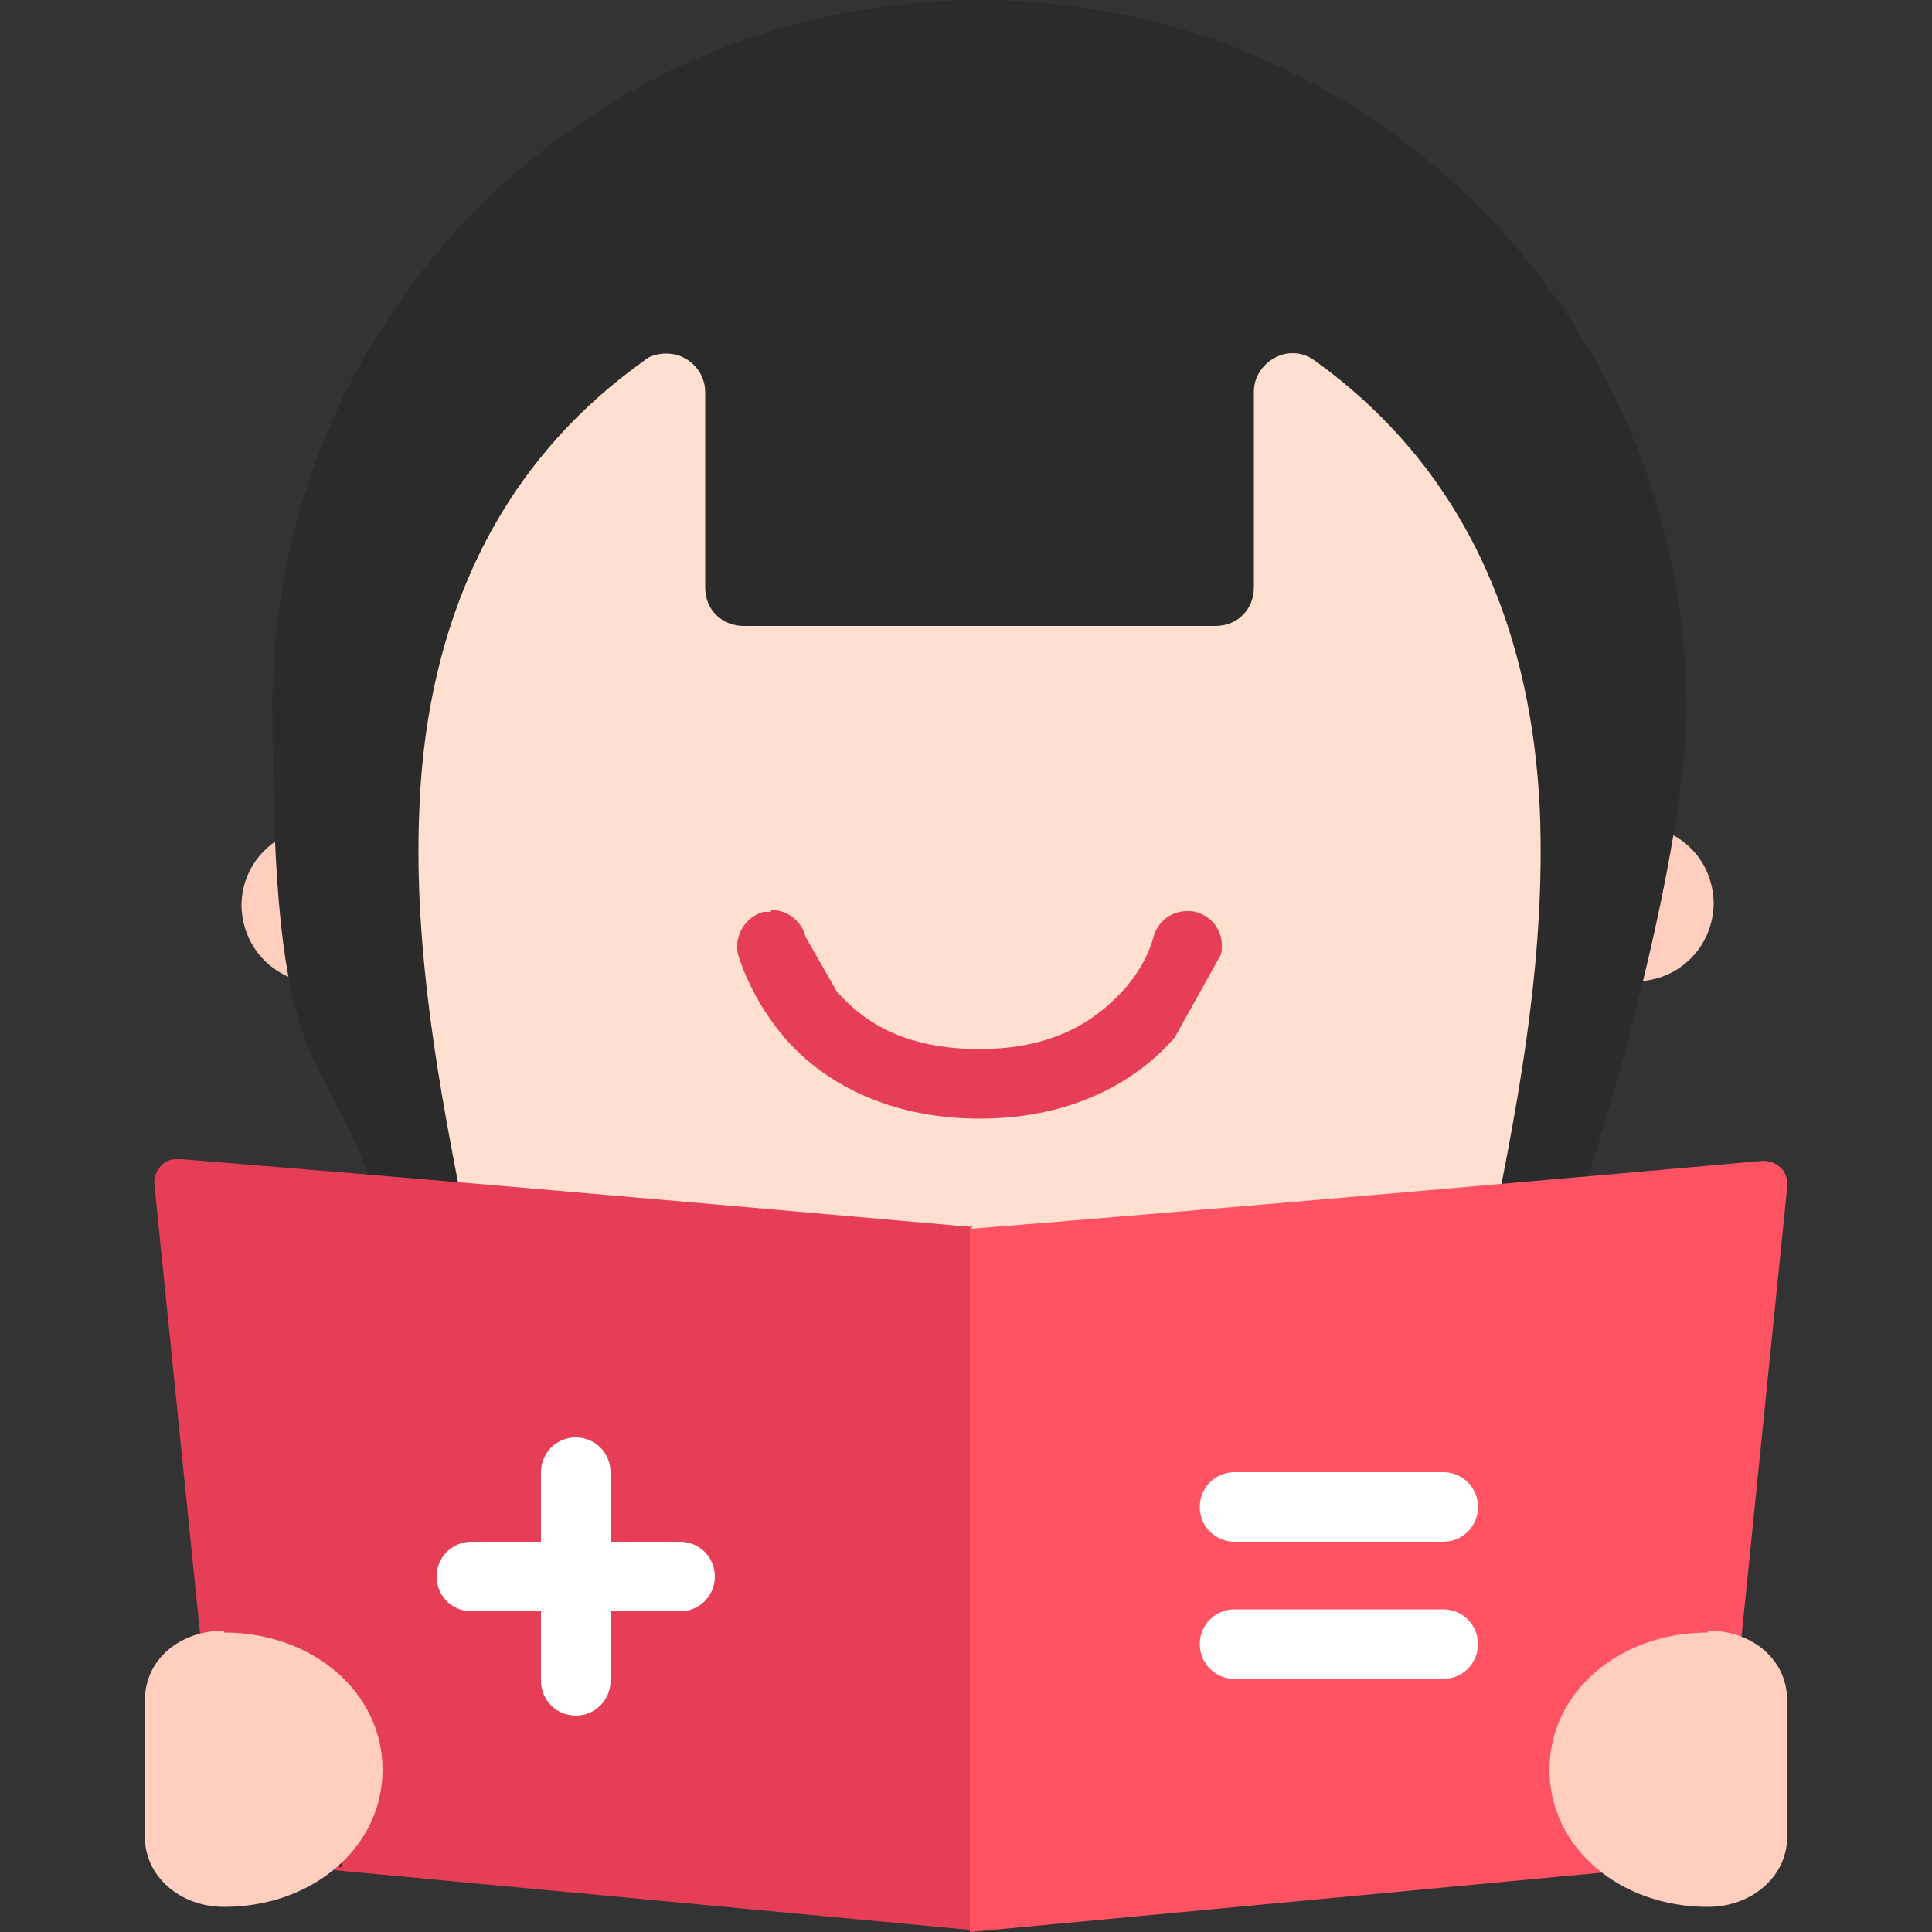
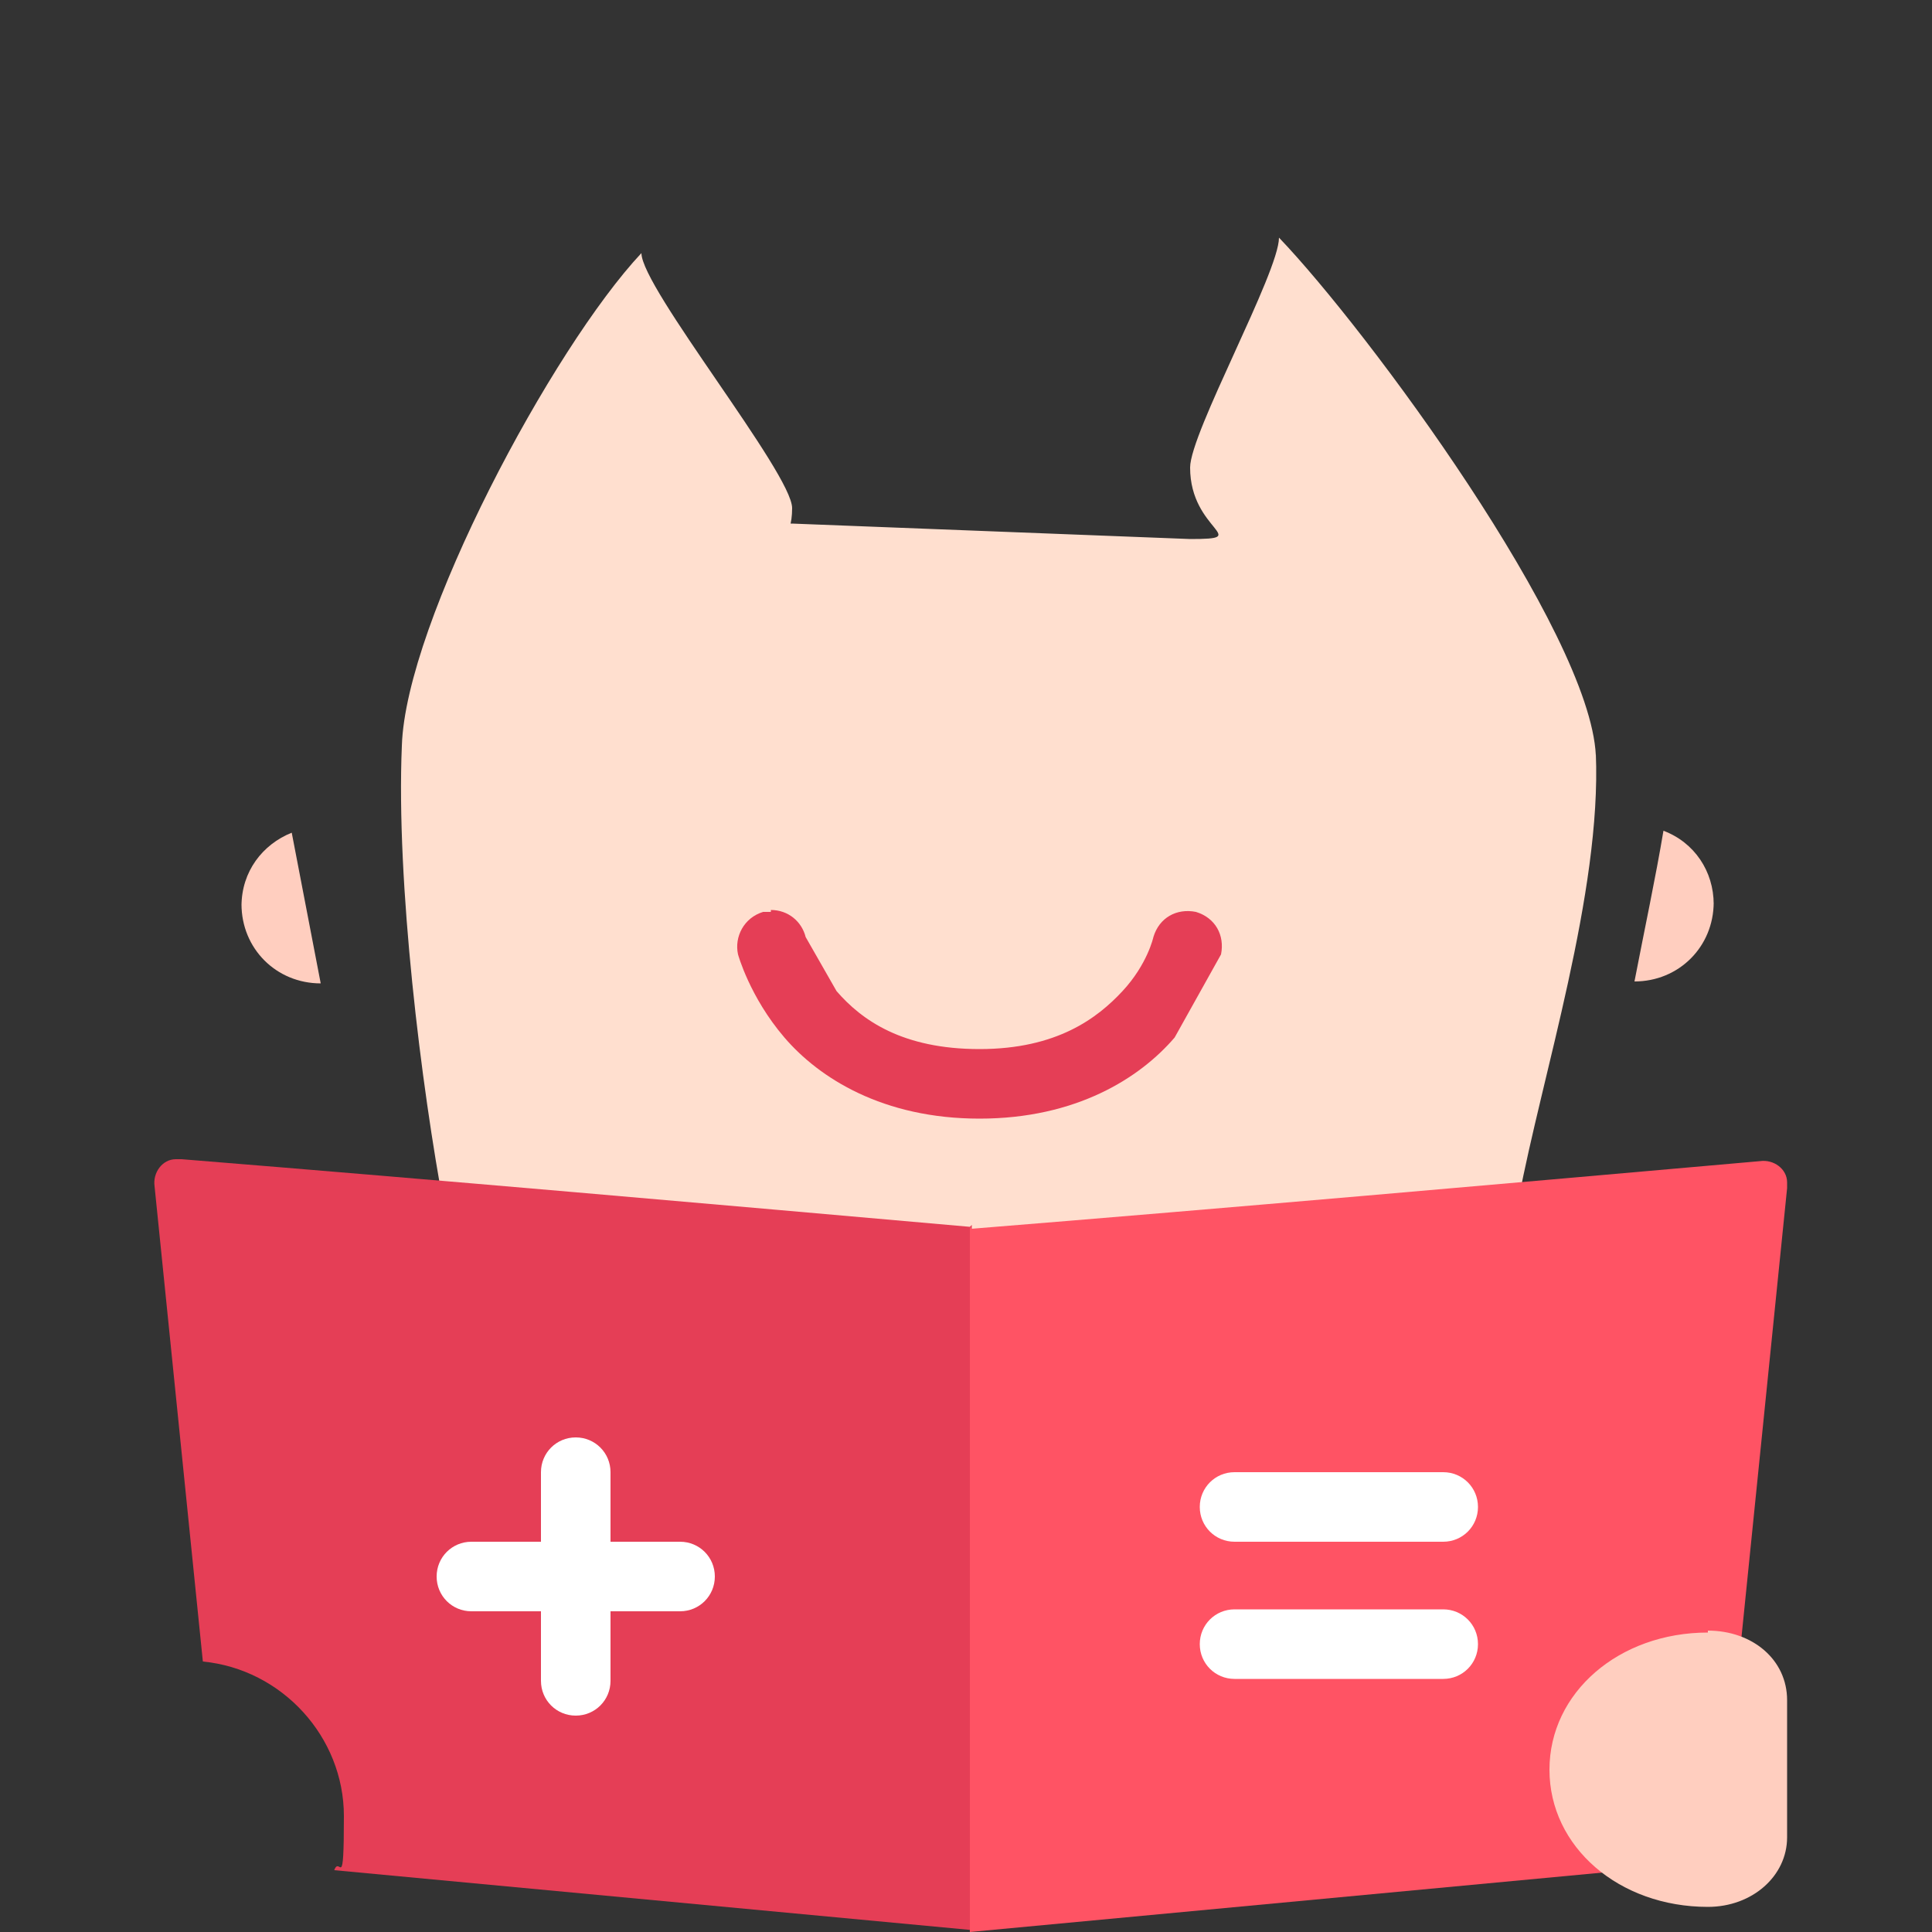
<svg xmlns="http://www.w3.org/2000/svg" id="Layer_1" data-name="Layer 1" version="1.1" viewBox="0 0 100 100">
  <rect x="0" y="0" width="100" height="100" fill="#333333" stroke="none" />
  <defs>
    <style>
      .cls-1 {
        fill: #ff5364;
      }

      .cls-1, .cls-2, .cls-3, .cls-4, .cls-5, .cls-6 {
        stroke-width: 0px;
      }

      .cls-2 {
        fill: #ffdfcf;
      }

      .cls-3 {
        fill: #2b2b2b;
      }

      .cls-4 {
        fill: #ffcebf;
      }

      .cls-5 {
        fill: #fff;
      }

      .cls-6 {
        fill: #e53e56;
      }
    </style>
  </defs>
  <g>
    <g>
      <path class="cls-2" d="M82.6,39.1c-.3-6.4-11.8-22-16.4-26.8,0,1.8-4.6,10.1-4.6,11.9,0,3.3,3.3,3.7,0,3.7l-20.6-.8c-3.3,0,0,2.6,0-.8,0-1.8-7.8-11.4-7.8-13.2-4.6,4.9-12.2,19.1-12.4,25.5-.3,7.1,1,17.6,2.2,24l25.7,1.8c1.2.1,2.5.1,3.7,0l26.2-2.3c1.2-6.4,4.3-15.9,4-23.1Z" />
      <path class="cls-4" d="M12.5,46.8c0,2.3,1.8,4.1,4.1,4.1-.5-2.6-1-5.2-1.5-7.8-1.5.6-2.6,2-2.6,3.8Z" />
      <path class="cls-4" d="M88.7,46.8c0-1.7-1-3.2-2.6-3.8h0c-.4,2.4-1,5.2-1.5,7.8,2.3,0,4.1-1.8,4.1-4.1Z" />
-       <path class="cls-3" d="M24,62.7c-1.2-6.1-2.6-13.4-2.3-20.7.3-8.5,3.2-17.3,11.6-23.3.3-.3.8-.4,1.2-.4,1.1,0,2,.9,2,2v10.1c0,1.2.9,2,2,2h24.4c1.2,0,2-.9,2-2v-10.1c0-.4.1-.8.4-1.2.7-.9,1.9-1.1,2.8-.4,8.3,6,11.2,14.7,11.6,23.2.3,7.4-1,14.4-2.2,20.5l4.3-.3c3-9,5.5-20,5.5-25.5C87.2,16.3,70.9,0,50.7,0S14.1,16.3,14.1,36.5s2.5,16.8,5.5,25.8l4.3.4Z" />
    </g>
    <path class="cls-6" d="M39.9,47.2h-.4c-1,.3-1.5,1.3-1.3,2.2,0,0,0,0,0,0,0,0,.6,2.2,2.4,4.3,1.8,2.1,5.1,4.2,10.1,4.2s8.3-2.1,10.1-4.2l2.4-4.3c.2-1-.3-1.9-1.3-2.2-1-.2-1.9.3-2.2,1.3h0s-.3,1.4-1.6,2.8-3.4,3-7.4,3-6.1-1.5-7.4-3l-1.6-2.8c-.2-.8-.9-1.4-1.8-1.4h0Z" />
  </g>
  <g>
    <path class="cls-6" d="M50.2,63.5c-13.6-1.2-27.2-2.4-40.8-3.5h0c-.1,0-.2,0-.3,0-.7,0-1.2.7-1.1,1.4l2.5,24.6c4.1.4,7.3,3.9,7.3,8s-.2,2-.5,2.8l33,3.1v-36.5" />
    <path class="cls-1" d="M50.2,63.5v36.5l33-3.1c-.3-.9-.5-1.8-.5-2.8,0-4.2,3.2-7.6,7.3-8l2.5-24.6c0-.1,0-.2,0-.3,0-.7-.7-1.2-1.4-1.1h0c-13.6,1.2-27.2,2.4-40.8,3.5" />
-     <path class="cls-4" d="M11.6,84.4c-2.3,0-4.1,1.5-4.1,3.6v7.1c0,2,1.8,3.6,4.1,3.6,4.6,0,8.2-3.1,8.2-7.1s-3.6-7.1-8.2-7.1Z" />
    <path class="cls-4" d="M88.4,84.4c2.3,0,4.1,1.5,4.1,3.6v7.1c0,2-1.8,3.6-4.1,3.6-4.6,0-8.2-3.1-8.2-7.1,0-4,3.6-7.1,8.2-7.1Z" />
    <path class="cls-5" d="M29.8,74.4c-1,0-1.8.8-1.8,1.8v3.6h-3.6c-1,0-1.8.8-1.8,1.8s.8,1.8,1.8,1.8h3.6v3.6c0,1,.8,1.8,1.8,1.8s1.8-.8,1.8-1.8v-3.6h3.6c1,0,1.8-.8,1.8-1.8s-.8-1.8-1.8-1.8h-3.6v-3.6c0-1-.8-1.8-1.8-1.8" />
    <path class="cls-5" d="M63.9,76.2c-1,0-1.8.8-1.8,1.8s.8,1.8,1.8,1.8h10.8c1,0,1.8-.8,1.8-1.8s-.8-1.8-1.8-1.8h-10.8Z" />
    <path class="cls-5" d="M63.9,83.3c-1,0-1.8.8-1.8,1.8s.8,1.8,1.8,1.8h10.8c1,0,1.8-.8,1.8-1.8s-.8-1.8-1.8-1.8h-10.8Z" />
  </g>
</svg>